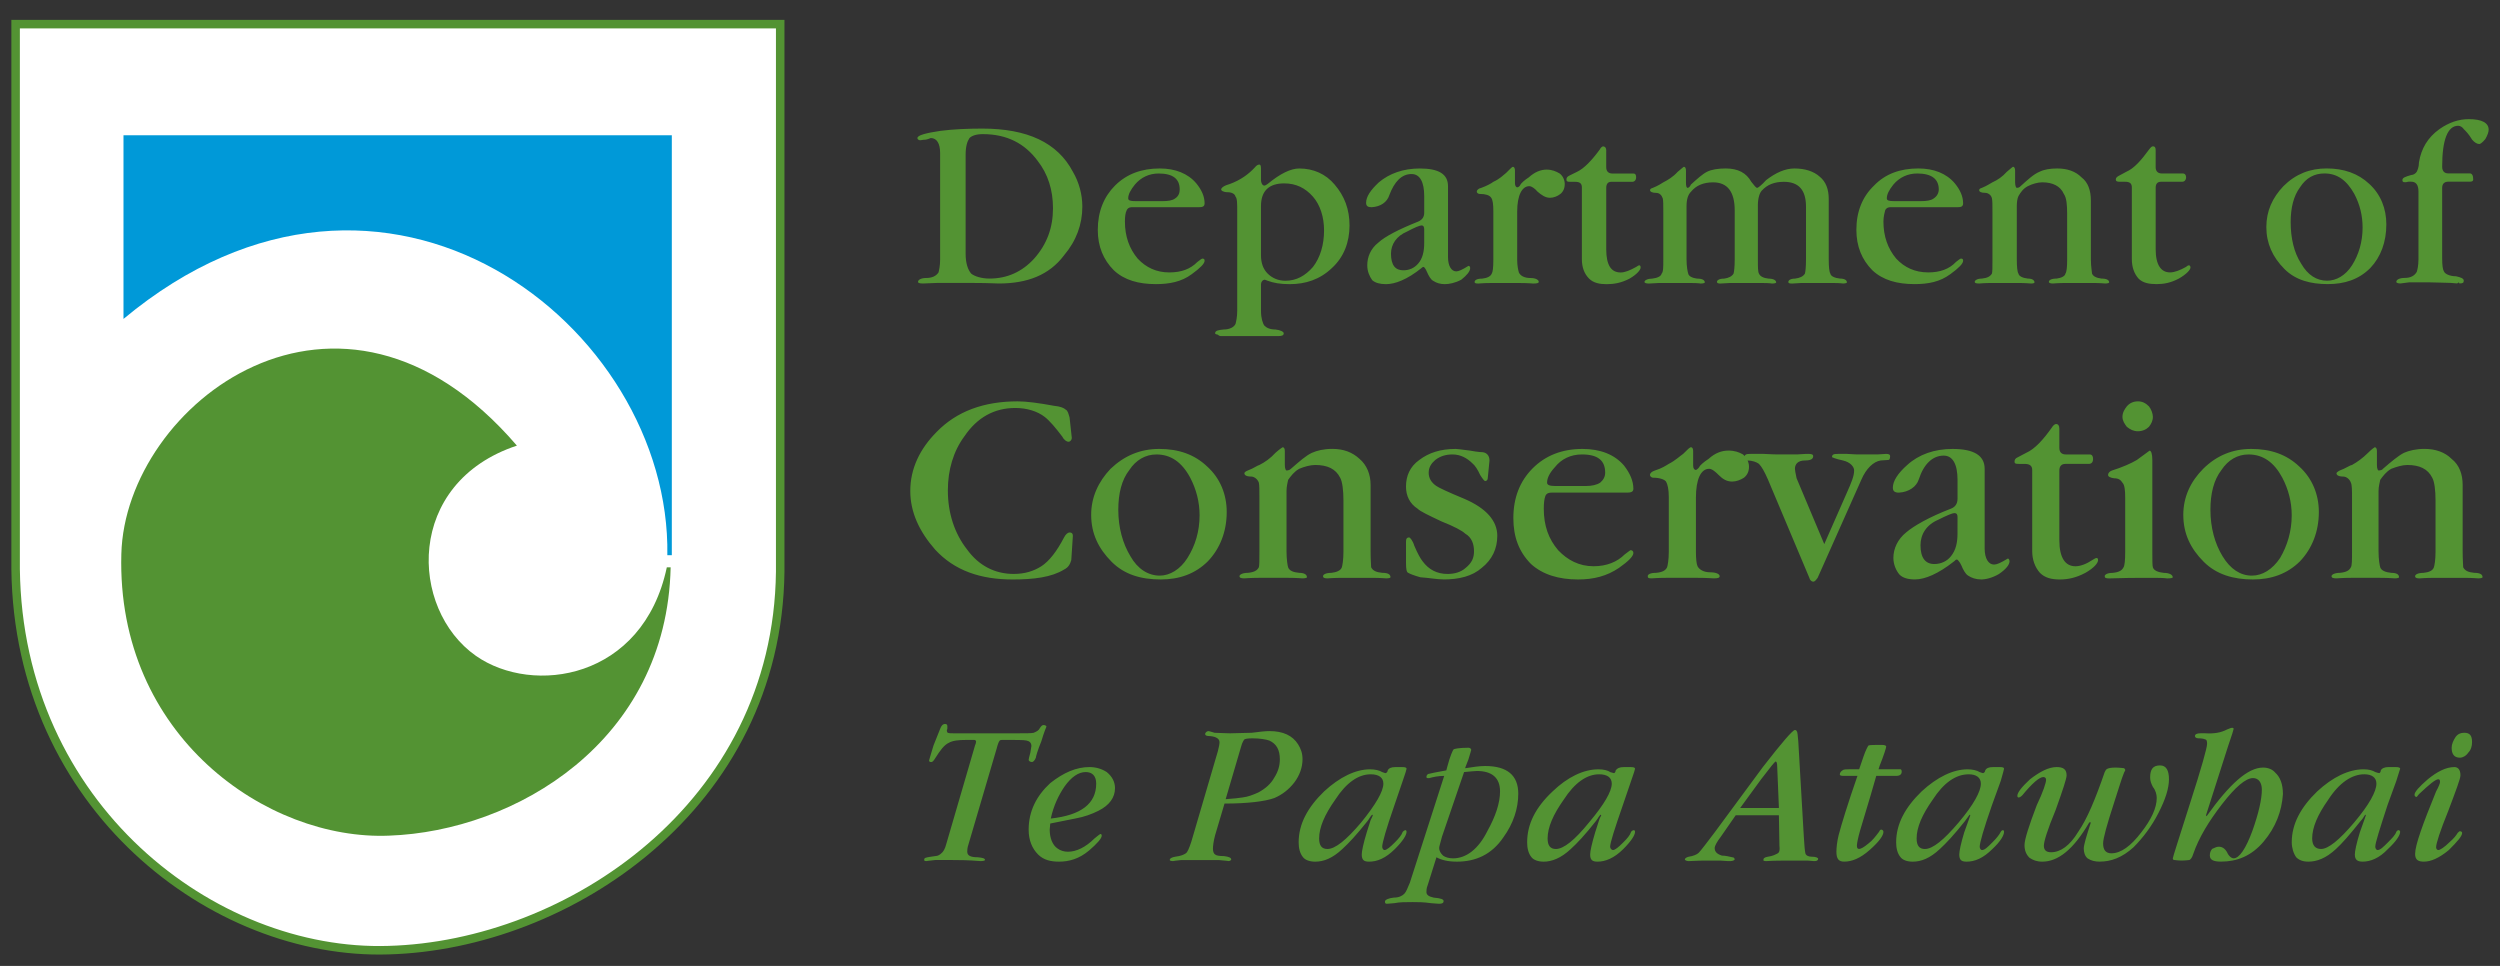
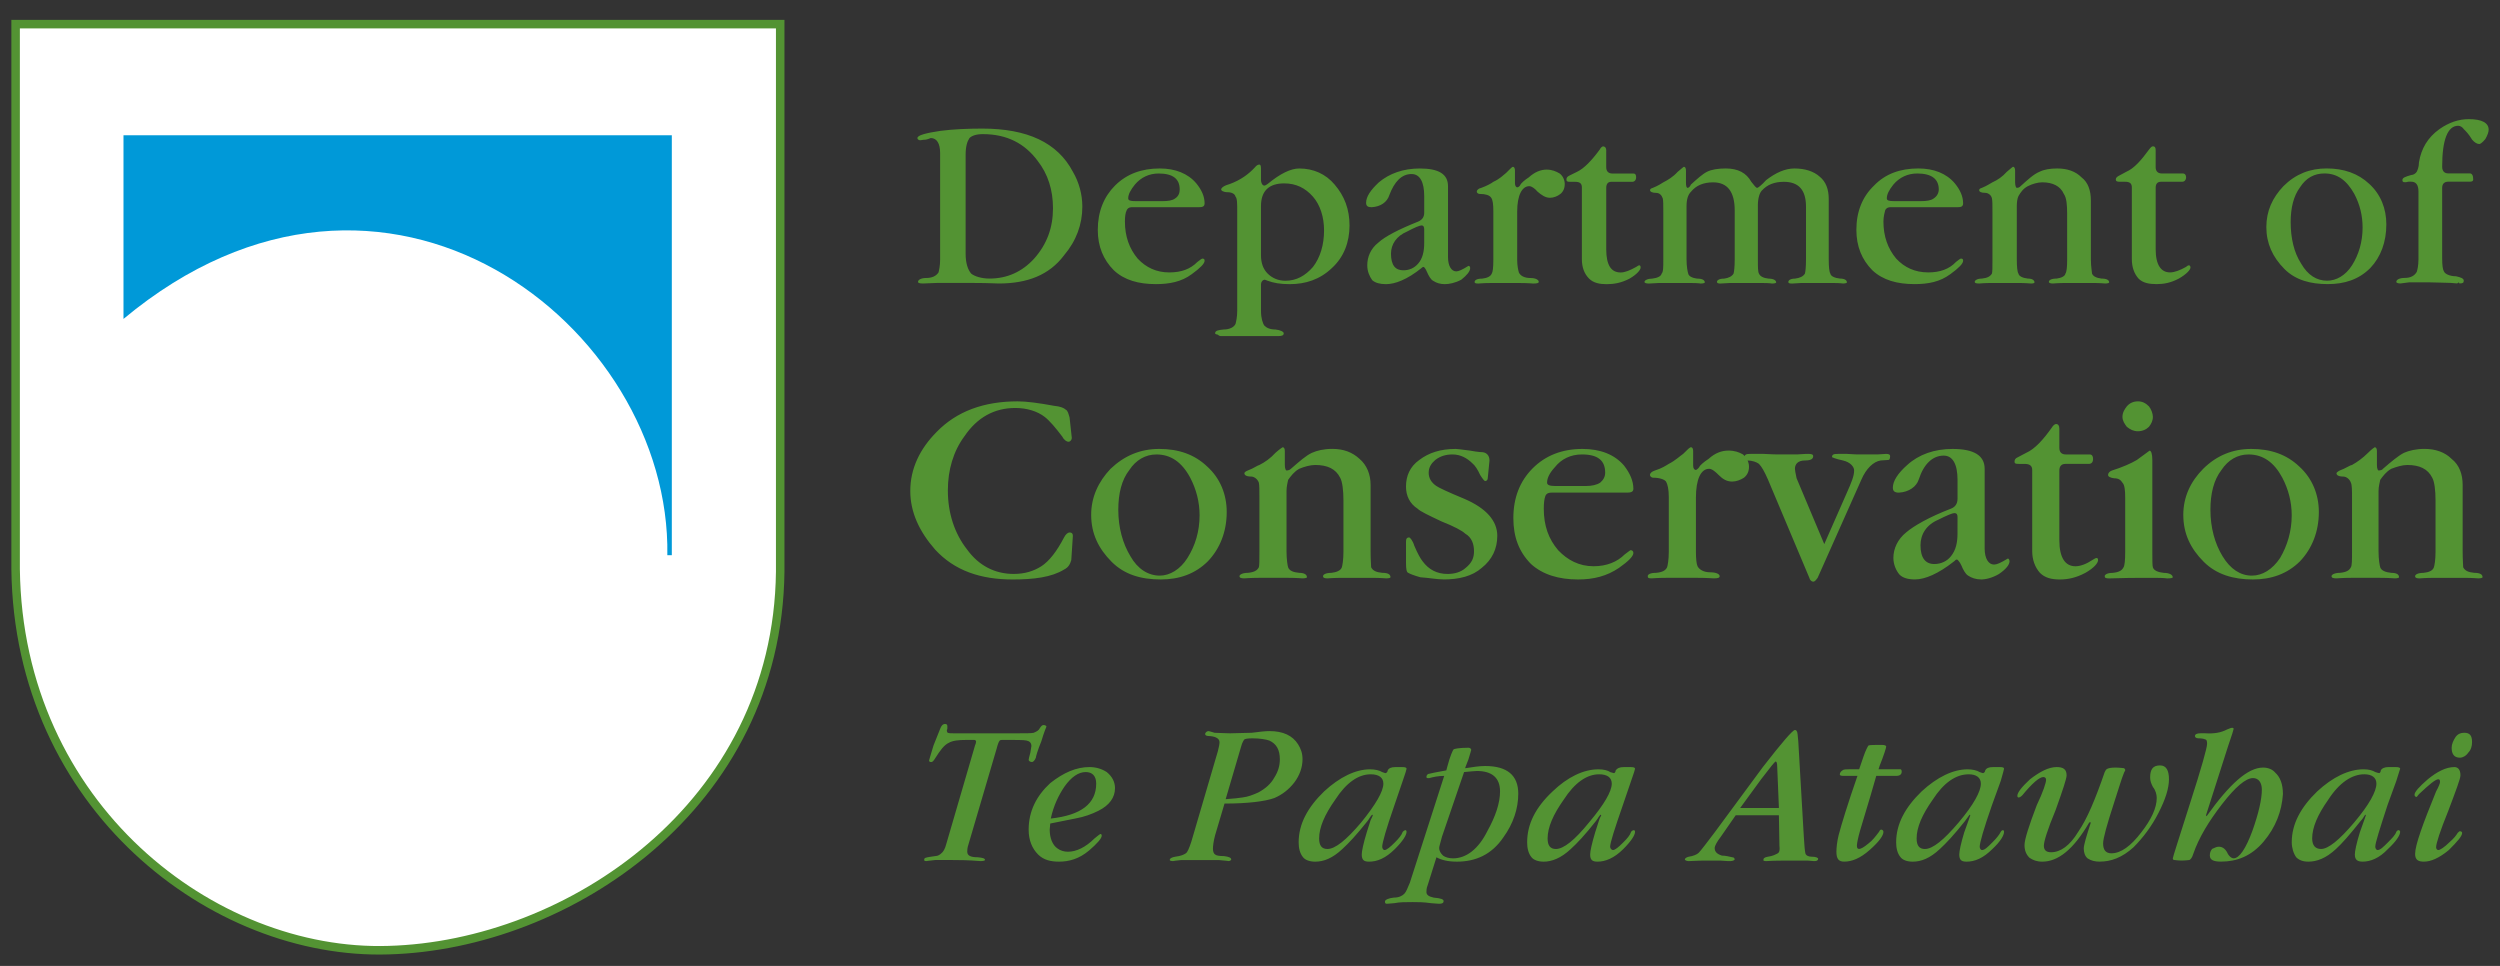
<svg xmlns="http://www.w3.org/2000/svg" height="85" width="220">
  <rect width="100%" height="100%" fill="#333333" stroke="none" />
  <path style="fill:#ffffff;stroke:#539333;stroke-width:0.749;stroke-linecap:square;stroke-linejoin:miter;stroke-miterlimit:11.474" d="M 1.374,50.075 C 1.617,70.956 18.759,84.099 34.188,83.613 49.964,83.179 68.415,70.956 68.658,50.318 V 2.122 H 1.374 Z" />
-   <path style="fill:#539333" d="M 45.487,39.215 C 29.855,21.007 11.015,35.61 10.678,48.756 10.239,64.775 23.525,73.978 34.236,73.537 45.339,73.145 58.68,65.263 59.017,49.926 H 58.68 C 56.582,59.811 46.893,61.217 41.882,57.716 35.994,53.578 35.649,42.476 45.487,39.215" />
  <path style="fill:#0099d8" d="M 10.867,28.065 V 11.905 H 59.12 V 48.857 H 58.726 C 59.065,28.7 33.898,8.883 10.867,28.065" />
  <path style="fill:#539333" d="m 93.638,22.466 c -1.312,1.75 -3.258,2.482 -5.74,2.482 -0.298,0 -0.927,-0.047 -2.145,-0.047 h -1.946 -1.413 l -1.17,0.047 c -0.29,0 -0.439,-0.047 -0.439,-0.141 0,-0.196 0.298,-0.345 0.729,-0.345 0.54,0 0.88,-0.191 1.076,-0.488 0.047,-0.189 0.141,-0.58 0.141,-1.116 v -9.399 c 0,-0.823 -0.29,-1.312 -0.826,-1.312 0,0 -0.196,0.094 -0.439,0.144 -0.243,0 -0.384,0.052 -0.486,0.052 -0.097,0 -0.245,-0.052 -0.245,-0.196 0,-0.243 0.731,-0.439 2.05,-0.635 1.116,-0.141 2.38,-0.196 3.652,-0.196 3.942,0 6.62,1.217 7.978,3.801 0.54,0.925 0.831,1.993 0.831,3.069 0,1.555 -0.533,3.015 -1.609,4.279 M 91.305,14.143 C 90.181,12.636 88.627,11.803 86.485,11.803 c -0.59,0 -0.974,0.149 -1.17,0.345 -0.196,0.29 -0.34,0.731 -0.34,1.46 v 8.717 c 0,0.823 0.191,1.406 0.488,1.75 0.29,0.243 0.92,0.439 1.602,0.439 1.562,0 2.874,-0.588 3.942,-1.758 1.123,-1.264 1.656,-2.725 1.656,-4.428 0,-1.602 -0.439,-3.015 -1.359,-4.185 m 14.167,4.091 h -5.891 c -0.243,0 -0.392,0.141 -0.439,0.29 -0.102,0.196 -0.149,0.533 -0.149,0.974 0,1.312 0.392,2.385 1.123,3.258 0.729,0.786 1.656,1.217 2.772,1.217 1.076,0 1.852,-0.29 2.482,-0.92 0.243,-0.196 0.392,-0.297 0.439,-0.297 0.149,0 0.196,0.054 0.196,0.196 0,0.246 -0.392,0.637 -1.123,1.17 -0.917,0.684 -1.993,0.88 -3.164,0.88 -1.507,0 -2.772,-0.345 -3.699,-1.217 -0.925,-0.927 -1.413,-2.098 -1.413,-3.558 0,-1.609 0.54,-2.921 1.515,-3.895 1.021,-1.019 2.333,-1.507 3.942,-1.507 1.359,0 2.482,0.441 3.213,1.312 0.486,0.59 0.729,1.17 0.729,1.753 0,0.297 -0.196,0.345 -0.533,0.345 m -3.511,-2.968 c -0.823,0 -1.555,0.337 -2.088,0.972 -0.394,0.488 -0.59,0.873 -0.59,1.217 0,0.188 0.196,0.243 0.637,0.243 h 2.385 c 0.488,0 0.873,-0.054 1.116,-0.243 0.298,-0.196 0.394,-0.486 0.394,-0.783 0,-0.92 -0.583,-1.406 -1.855,-1.406 m 5.457,14.306 c -0.102,0 -0.149,-0.047 -0.29,-0.141 -0.102,0 -0.196,-0.047 -0.196,-0.102 0,-0.243 0.29,-0.29 0.776,-0.337 0.488,0 0.88,-0.196 1.021,-0.488 0.047,-0.196 0.149,-0.58 0.149,-1.168 v -8.616 c 0,-0.831 0,-1.264 -0.149,-1.413 -0.047,-0.243 -0.337,-0.392 -0.682,-0.392 -0.387,0 -0.583,-0.141 -0.583,-0.243 0,-0.141 0.243,-0.34 0.779,-0.488 0.925,-0.337 1.656,-0.87 2.192,-1.46 0.146,-0.189 0.29,-0.243 0.392,-0.243 0.094,0 0.141,0.102 0.141,0.345 v 0.974 c 0,0.337 0.149,0.533 0.298,0.533 0.094,0 0.188,-0.094 0.293,-0.149 1.113,-0.917 2.04,-1.359 2.772,-1.359 1.262,0 2.338,0.488 3.117,1.413 0.878,1.021 1.312,2.192 1.312,3.598 0,1.46 -0.486,2.779 -1.555,3.754 -1.069,1.021 -2.34,1.413 -3.699,1.413 -0.833,0 -1.413,-0.102 -1.946,-0.297 -0.104,-0.047 -0.245,-0.094 -0.245,-0.094 -0.196,0 -0.345,0.196 -0.345,0.392 v 2.38 c 0,0.588 0.149,1.074 0.298,1.269 0.188,0.191 0.486,0.34 0.974,0.34 0.431,0.047 0.729,0.196 0.729,0.337 0,0.196 -0.196,0.243 -0.486,0.243 h -0.833 -1.75 -1.899 -0.536 z m 5.598,-13.436 c -1.317,0 -2.048,0.637 -2.048,1.996 v 4.334 c 0,0.682 0.196,1.217 0.59,1.609 0.384,0.387 0.925,0.63 1.552,0.63 0.974,0 1.753,-0.434 2.435,-1.217 0.637,-0.826 0.974,-1.949 0.974,-3.213 0,-1.168 -0.337,-2.236 -0.974,-2.968 -0.682,-0.776 -1.507,-1.17 -2.529,-1.17 m 14.12,8.866 v 0 c -0.392,0 -0.731,-0.102 -1.021,-0.297 -0.196,-0.094 -0.392,-0.434 -0.54,-0.779 -0.094,-0.243 -0.243,-0.439 -0.293,-0.439 -0.094,0 -0.139,0.054 -0.193,0.102 -1.267,1.021 -2.336,1.413 -3.112,1.413 -0.54,0 -0.927,-0.102 -1.217,-0.345 -0.243,-0.34 -0.439,-0.779 -0.439,-1.312 0,-0.731 0.29,-1.463 0.972,-1.996 0.583,-0.54 1.8,-1.17 3.506,-1.852 0.345,-0.149 0.533,-0.392 0.533,-0.779 v -1.46 c 0,-1.264 -0.387,-1.946 -1.116,-1.946 -0.88,0 -1.51,0.682 -1.949,1.845 -0.196,0.637 -0.776,1.029 -1.562,1.076 -0.337,0 -0.486,-0.102 -0.486,-0.392 0,-0.536 0.392,-1.116 1.123,-1.8 0.925,-0.776 2.142,-1.217 3.602,-1.217 1.659,0 2.482,0.488 2.482,1.555 v 6.236 c 0,0.779 0.29,1.264 0.731,1.264 0.196,0 0.533,-0.149 1.069,-0.486 0.102,0 0.149,0.094 0.149,0.196 0,0.29 -0.29,0.627 -0.779,1.021 -0.536,0.29 -1.076,0.392 -1.46,0.392 m -1.805,-4.822 c 0,-0.196 -0.05,-0.345 -0.243,-0.345 -0.144,0 -0.63,0.196 -1.267,0.54 -0.925,0.387 -1.413,1.116 -1.413,1.949 0,1.021 0.394,1.46 1.076,1.46 0.536,0 0.974,-0.196 1.314,-0.588 0.389,-0.441 0.533,-1.069 0.533,-1.8 z m 11.055,-2.779 c -0.394,0 -0.731,-0.243 -1.076,-0.533 -0.243,-0.29 -0.533,-0.488 -0.731,-0.488 -0.627,0 -1.066,0.779 -1.066,2.239 v 4.24 c 0,0.536 0.094,0.927 0.149,1.116 0.141,0.297 0.486,0.488 1.021,0.488 0.439,0 0.729,0.149 0.729,0.345 0,0.094 -0.149,0.141 -0.486,0.141 -0.05,0 -0.441,-0.047 -1.264,-0.047 h -1.319 -1.116 c -0.682,0 -1.076,0.047 -1.123,0.047 -0.29,0 -0.337,-0.047 -0.337,-0.141 0,-0.149 0.188,-0.293 0.677,-0.293 0.439,-0.052 0.729,-0.196 0.831,-0.439 0.094,-0.149 0.141,-0.533 0.141,-1.217 v -4.287 c 0,-0.58 -0.047,-0.974 -0.188,-1.17 -0.149,-0.243 -0.54,-0.337 -0.974,-0.337 -0.243,0 -0.298,-0.149 -0.298,-0.196 0,-0.141 0.149,-0.29 0.392,-0.337 0.536,-0.198 0.88,-0.394 1.069,-0.536 0.543,-0.243 0.88,-0.588 1.123,-0.783 0.337,-0.34 0.533,-0.536 0.58,-0.536 0.151,0 0.198,0.149 0.198,0.345 v 1.116 c 0,0.196 0.102,0.345 0.196,0.345 0.094,0 0.243,-0.102 0.29,-0.243 0.047,-0.102 0.345,-0.392 0.729,-0.635 0.536,-0.486 1.076,-0.684 1.562,-0.684 0.488,0 0.826,0.149 1.165,0.347 0.243,0.188 0.439,0.533 0.439,0.917 0,0.394 -0.141,0.684 -0.384,0.88 -0.245,0.196 -0.59,0.337 -0.927,0.337 m 5.011,7.602 v 0 c -0.63,0 -1.165,-0.102 -1.557,-0.488 -0.439,-0.439 -0.635,-1.026 -0.635,-1.703 v -6.33 c 0,-0.345 -0.188,-0.486 -0.58,-0.486 h -0.441 c -0.29,0 -0.337,-0.054 -0.337,-0.196 0,-0.149 0.047,-0.243 0.243,-0.345 l 0.684,-0.337 c 0.627,-0.293 1.312,-1.021 1.993,-1.949 0.094,-0.196 0.243,-0.29 0.29,-0.29 0.198,0 0.29,0.141 0.29,0.337 v 1.507 c 0,0.345 0.198,0.543 0.536,0.543 h 1.272 0.29 0.29 c 0.196,0 0.243,0.141 0.243,0.337 0,0.243 -0.149,0.392 -0.337,0.392 h -1.852 c -0.29,0 -0.441,0.188 -0.441,0.536 v 5.402 c 0,1.413 0.441,2.04 1.267,2.04 0.392,0 0.831,-0.189 1.364,-0.486 0.151,-0.094 0.196,-0.141 0.293,-0.141 0.047,0 0.102,0.047 0.102,0.196 0,0.188 -0.298,0.58 -0.974,0.972 -0.729,0.387 -1.413,0.488 -2.001,0.488 m 20.792,-0.054 c 0.047,0 -0.29,-0.047 -0.779,-0.047 h -1.46 -1.46 l -0.783,0.047 c -0.293,0 -0.337,-0.047 -0.337,-0.141 0,-0.149 0.196,-0.293 0.58,-0.293 0.439,-0.052 0.731,-0.196 0.878,-0.439 0.047,-0.149 0.097,-0.588 0.097,-1.264 v -4.624 c 0,-1.46 -0.63,-2.192 -1.949,-2.192 -0.823,0 -1.46,0.243 -1.946,0.779 -0.188,0.196 -0.34,0.682 -0.34,1.264 v 4.773 c 0,0.677 0,1.116 0.097,1.264 0.102,0.243 0.392,0.387 0.831,0.439 0.439,0 0.684,0.144 0.684,0.34 0,0.047 -0.149,0.094 -0.392,0.094 0.045,0 -0.198,-0.047 -0.779,-0.047 h -1.46 -1.46 l -0.833,0.047 c -0.188,0 -0.29,-0.047 -0.29,-0.141 0,-0.149 0.196,-0.293 0.635,-0.293 0.387,-0.052 0.682,-0.196 0.826,-0.439 0.047,-0.149 0.102,-0.588 0.102,-1.264 v -4.287 c 0,-1.656 -0.637,-2.482 -1.902,-2.482 -0.878,0 -1.507,0.29 -1.946,0.826 -0.243,0.243 -0.392,0.635 -0.392,1.264 v 4.678 c 0,0.677 0.102,1.116 0.149,1.264 0.047,0.243 0.384,0.387 0.776,0.439 0.488,0 0.684,0.144 0.684,0.34 0,0.047 -0.149,0.094 -0.392,0.094 0.047,0 -0.196,-0.047 -0.826,-0.047 h -1.413 -1.413 l -0.873,0.047 c -0.243,0 -0.392,-0.047 -0.392,-0.141 0,-0.149 0.29,-0.293 0.682,-0.293 0.441,-0.052 0.778,-0.196 0.826,-0.439 0.149,-0.149 0.149,-0.533 0.149,-1.217 v -4.24 c 0,-0.58 0,-0.974 -0.047,-1.163 -0.102,-0.297 -0.298,-0.486 -0.588,-0.486 -0.34,0 -0.533,-0.102 -0.533,-0.243 0,-0.054 0.045,-0.149 0.243,-0.196 0.486,-0.198 0.776,-0.394 0.925,-0.488 0.387,-0.196 0.873,-0.486 1.264,-0.925 0.34,-0.293 0.533,-0.441 0.533,-0.441 0.151,0 0.198,0.149 0.198,0.345 V 16.043 c 0,0.337 0.047,0.488 0.149,0.488 0.047,0 0.188,-0.05 0.29,-0.293 0.533,-0.486 1.021,-0.925 1.413,-1.121 0.384,-0.198 0.974,-0.293 1.649,-0.293 1.076,0 1.807,0.387 2.246,1.17 0.29,0.337 0.387,0.536 0.533,0.536 0.047,0 0.34,-0.198 0.779,-0.684 0.826,-0.635 1.656,-1.021 2.482,-1.021 0.925,0 1.703,0.243 2.239,0.731 0.54,0.439 0.783,1.116 0.783,1.946 v 5.308 c 0,0.677 0.047,1.116 0.141,1.264 0.047,0.243 0.392,0.387 0.833,0.439 0.431,0 0.627,0.144 0.627,0.34 0,0.047 -0.141,0.094 -0.337,0.094 m 10.076,-6.714 h -5.891 c -0.29,0 -0.439,0.141 -0.486,0.29 -0.047,0.196 -0.149,0.533 -0.149,0.974 0,1.312 0.392,2.385 1.121,3.258 0.731,0.786 1.656,1.217 2.826,1.217 1.021,0 1.847,-0.29 2.435,-0.92 0.245,-0.196 0.387,-0.297 0.434,-0.297 0.149,0 0.196,0.054 0.196,0.196 0,0.246 -0.384,0.637 -1.116,1.17 -0.927,0.684 -1.949,0.88 -3.164,0.88 -1.515,0 -2.779,-0.345 -3.707,-1.217 -0.92,-0.927 -1.406,-2.098 -1.406,-3.558 0,-1.609 0.533,-2.921 1.555,-3.895 0.974,-1.019 2.286,-1.507 3.895,-1.507 1.366,0 2.482,0.441 3.213,1.312 0.486,0.59 0.729,1.17 0.729,1.753 0,0.297 -0.196,0.345 -0.486,0.345 m -3.55,-2.968 c -0.833,0 -1.562,0.337 -2.098,0.972 -0.392,0.488 -0.58,0.873 -0.58,1.217 0,0.188 0.188,0.243 0.63,0.243 h 2.385 c 0.488,0 0.88,-0.054 1.123,-0.243 0.29,-0.196 0.434,-0.486 0.434,-0.783 0,-0.92 -0.63,-1.406 -1.894,-1.406 m 16.552,9.682 c -0.054,0 -0.439,-0.047 -1.123,-0.047 h -1.168 -1.118 c -0.729,0 -1.17,0.047 -1.215,0.047 -0.198,0 -0.347,-0.047 -0.347,-0.141 0,-0.149 0.198,-0.293 0.684,-0.293 0.392,-0.052 0.731,-0.196 0.776,-0.439 0.102,-0.149 0.151,-0.533 0.151,-1.217 V 18.815 c 0,-0.776 -0.05,-1.413 -0.293,-1.75 -0.295,-0.684 -0.972,-1.021 -1.899,-1.021 -0.392,0 -0.878,0.141 -1.264,0.337 -0.392,0.198 -0.637,0.536 -0.831,0.88 -0.097,0.196 -0.144,0.536 -0.144,0.873 v 4.678 c 0,0.677 0.047,1.116 0.144,1.264 0.047,0.243 0.392,0.387 0.831,0.439 0.387,0 0.583,0.144 0.583,0.34 0,0.047 -0.097,0.094 -0.293,0.094 -0.102,0 -0.486,-0.047 -1.121,-0.047 h -1.22 -1.113 c -0.684,0 -1.076,0.047 -1.123,0.047 -0.293,0 -0.392,-0.047 -0.392,-0.141 0,-0.149 0.243,-0.293 0.635,-0.293 0.488,-0.052 0.731,-0.196 0.88,-0.439 0.047,-0.149 0.047,-0.533 0.047,-1.217 V 18.619 c 0,-0.58 0,-0.974 -0.047,-1.163 -0.054,-0.297 -0.347,-0.486 -0.59,-0.486 -0.384,0 -0.533,-0.102 -0.533,-0.243 0,-0.054 0.047,-0.149 0.243,-0.196 0.488,-0.198 0.731,-0.394 0.927,-0.488 0.439,-0.196 0.873,-0.486 1.264,-0.925 0.337,-0.293 0.533,-0.441 0.533,-0.441 0.149,0 0.196,0.149 0.196,0.345 v 1.021 c 0,0.337 0.094,0.488 0.149,0.488 0.144,0 0.245,-0.05 0.337,-0.151 0.637,-0.58 1.17,-1.066 1.659,-1.262 0.384,-0.198 0.925,-0.293 1.555,-0.293 0.88,0 1.609,0.243 2.142,0.779 0.583,0.439 0.826,1.17 0.826,2.04 v 5.167 c 0,0.677 0.102,1.116 0.102,1.264 0.097,0.243 0.387,0.387 0.826,0.439 0.486,0 0.684,0.144 0.684,0.34 0,0.047 -0.151,0.094 -0.34,0.094 m 4.525,0.054 v 0 c -0.684,0 -1.22,-0.102 -1.604,-0.488 -0.392,-0.439 -0.588,-1.026 -0.588,-1.703 v -6.33 c 0,-0.345 -0.196,-0.486 -0.58,-0.486 h -0.488 c -0.243,0 -0.345,-0.054 -0.345,-0.196 0,-0.149 0.102,-0.243 0.298,-0.345 l 0.627,-0.337 c 0.684,-0.293 1.321,-1.021 1.996,-1.949 0.149,-0.196 0.243,-0.29 0.345,-0.29 0.196,0 0.243,0.141 0.243,0.337 v 1.507 c 0,0.345 0.198,0.543 0.536,0.543 h 1.264 0.345 0.243 c 0.188,0 0.29,0.141 0.29,0.337 0,0.243 -0.149,0.392 -0.342,0.392 h -1.847 c -0.345,0 -0.488,0.188 -0.488,0.536 v 5.402 c 0,1.413 0.488,2.04 1.267,2.04 0.392,0 0.878,-0.189 1.411,-0.486 0.094,-0.094 0.196,-0.141 0.245,-0.141 0.047,0 0.141,0.047 0.141,0.196 0,0.188 -0.337,0.58 -1.021,0.972 -0.729,0.387 -1.359,0.488 -1.946,0.488 m 15.045,0 c -1.51,0 -2.826,-0.345 -3.801,-1.319 -1.069,-1.069 -1.602,-2.286 -1.602,-3.699 0,-1.413 0.533,-2.583 1.507,-3.605 1.069,-1.066 2.338,-1.555 3.798,-1.555 1.51,0 2.772,0.441 3.749,1.359 1.019,0.927 1.505,2.192 1.505,3.558 0,1.555 -0.486,2.874 -1.413,3.848 -1.019,1.021 -2.283,1.413 -3.744,1.413 m 2.338,-7.939 c -0.682,-1.217 -1.512,-1.798 -2.628,-1.798 -0.88,0 -1.612,0.384 -2.145,1.215 -0.583,0.779 -0.826,1.847 -0.826,3.064 0,1.413 0.29,2.678 0.92,3.652 0.588,1.019 1.366,1.507 2.293,1.507 0.776,0 1.602,-0.434 2.189,-1.359 0.583,-0.927 0.927,-2.05 0.927,-3.315 0,-1.069 -0.243,-2.04 -0.731,-2.968 m 4.086,7.79 v 0 0.094 c -0.243,0 -0.387,-0.047 -0.387,-0.141 0,-0.196 0.29,-0.345 0.731,-0.345 0.533,0 0.873,-0.191 1.069,-0.536 0.047,-0.141 0.149,-0.533 0.149,-1.116 v -5.943 c 0,-0.63 -0.245,-0.873 -0.637,-0.873 h -0.243 c -0.141,0.047 -0.29,0.047 -0.29,0.047 -0.198,0 -0.243,-0.047 -0.243,-0.196 0,-0.196 0.243,-0.29 0.776,-0.439 0.196,0 0.392,-0.141 0.488,-0.29 0.047,-0.097 0.193,-0.394 0.193,-0.826 0.198,-1.217 0.779,-2.192 1.8,-2.921 0.833,-0.59 1.706,-0.88 2.583,-0.88 1.17,0 1.75,0.337 1.75,0.927 0,0.196 -0.094,0.486 -0.29,0.823 -0.243,0.293 -0.439,0.441 -0.533,0.441 -0.198,0 -0.441,-0.149 -0.637,-0.392 -0.29,-0.488 -0.58,-0.779 -0.731,-0.92 -0.092,-0.149 -0.29,-0.297 -0.486,-0.297 -0.927,0 -1.413,1.217 -1.413,3.602 0,0.392 0.196,0.59 0.54,0.59 h 0.974 0.63 0.29 c 0.196,0 0.298,0.188 0.298,0.533 0,0.141 -0.102,0.196 -0.298,0.196 h -1.894 c -0.345,0 -0.54,0.188 -0.54,0.536 v 6.226 c 0,0.59 0.054,0.974 0.149,1.123 0.094,0.243 0.536,0.439 1.069,0.439 0.439,0.097 0.682,0.196 0.682,0.387 0,0.196 -0.092,0.243 -0.384,0.243 l -0.052,-0.094 -0.144,0.094 -0.588,-0.047 c -0.536,0 -1.116,-0.047 -1.798,-0.047 h -1.855 l -0.729,0.094 z" />
  <path style="fill:#539333" d="m 94.273,49.29 c -0.102,0.345 -0.243,0.635 -0.635,0.831 -1.116,0.684 -2.678,0.873 -4.525,0.873 -2.826,0 -5.112,-0.776 -6.816,-2.623 -1.413,-1.609 -2.192,-3.312 -2.192,-5.167 0,-1.946 0.826,-3.697 2.333,-5.207 1.753,-1.798 4.138,-2.678 7.108,-2.678 0.783,0 1.899,0.149 3.218,0.394 0.533,0.047 0.873,0.189 1.021,0.337 0.196,0.094 0.243,0.392 0.337,0.682 l 0.196,1.8 c 0,0.196 -0.149,0.345 -0.29,0.345 -0.149,0 -0.392,-0.149 -0.536,-0.439 -0.588,-0.779 -1.121,-1.413 -1.562,-1.753 -0.627,-0.486 -1.555,-0.783 -2.576,-0.783 -1.852,0 -3.359,0.831 -4.483,2.489 -0.974,1.312 -1.46,2.968 -1.46,4.765 0,1.996 0.588,3.801 1.703,5.214 1.021,1.406 2.435,2.137 4.091,2.137 0.974,0 1.753,-0.243 2.435,-0.677 0.684,-0.439 1.366,-1.319 1.996,-2.536 0.149,-0.29 0.345,-0.439 0.486,-0.439 0.196,0 0.29,0.102 0.29,0.297 z m 7.884,1.703 c -1.75,0 -3.211,-0.431 -4.334,-1.555 -1.163,-1.17 -1.8,-2.482 -1.8,-4.138 0,-1.555 0.637,-2.921 1.706,-4.044 1.217,-1.163 2.631,-1.75 4.287,-1.75 1.703,0 3.109,0.486 4.232,1.562 1.123,1.019 1.703,2.432 1.703,3.989 0,1.703 -0.58,3.211 -1.656,4.334 -1.116,1.116 -2.529,1.602 -4.138,1.602 m 2.583,-8.953 c -0.731,-1.366 -1.706,-2.048 -2.968,-2.048 -0.974,0 -1.807,0.486 -2.388,1.366 -0.684,0.873 -0.974,2.09 -0.974,3.503 0,1.562 0.387,2.968 1.069,4.091 0.635,1.121 1.562,1.703 2.583,1.703 0.873,0 1.798,-0.536 2.435,-1.555 0.682,-1.076 1.066,-2.34 1.066,-3.754 0,-1.17 -0.29,-2.286 -0.823,-3.307 m 17.283,8.859 c -0.102,0 -0.536,-0.047 -1.264,-0.047 h -1.366 -1.264 c -0.833,0 -1.264,0.047 -1.319,0.047 -0.243,0 -0.384,-0.047 -0.384,-0.196 0,-0.141 0.243,-0.29 0.729,-0.29 0.439,-0.047 0.826,-0.196 0.927,-0.488 0.047,-0.149 0.141,-0.635 0.141,-1.366 v -4.522 c 0,-0.88 -0.094,-1.656 -0.29,-1.996 -0.392,-0.783 -1.123,-1.121 -2.192,-1.121 -0.439,0 -0.972,0.149 -1.413,0.337 -0.439,0.243 -0.729,0.635 -0.974,0.974 -0.047,0.243 -0.141,0.588 -0.141,0.972 v 5.308 c 0,0.731 0.094,1.264 0.141,1.413 0.102,0.293 0.439,0.441 0.974,0.488 0.441,0 0.684,0.149 0.684,0.392 0,0.047 -0.151,0.094 -0.394,0.094 -0.047,0 -0.486,-0.047 -1.264,-0.047 h -1.312 -1.264 c -0.729,0 -1.217,0.047 -1.272,0.047 -0.29,0 -0.431,-0.047 -0.431,-0.196 0,-0.141 0.29,-0.29 0.729,-0.29 0.536,-0.047 0.826,-0.196 0.974,-0.488 0.05,-0.149 0.05,-0.635 0.05,-1.366 v -4.765 c 0,-0.637 0,-1.123 -0.05,-1.319 -0.102,-0.29 -0.392,-0.536 -0.682,-0.536 -0.439,0 -0.59,-0.141 -0.59,-0.29 0,-0.047 0.054,-0.149 0.298,-0.243 0.536,-0.196 0.826,-0.439 1.024,-0.486 0.486,-0.245 0.972,-0.583 1.413,-1.069 0.384,-0.345 0.627,-0.488 0.627,-0.488 0.149,0 0.196,0.144 0.196,0.34 v 1.217 c 0,0.337 0.094,0.486 0.149,0.486 0.141,0 0.29,-0.047 0.387,-0.149 0.729,-0.63 1.317,-1.163 1.852,-1.406 0.439,-0.196 1.021,-0.345 1.798,-0.345 0.974,0 1.753,0.29 2.388,0.878 0.635,0.536 0.974,1.359 0.974,2.286 v 5.841 c 0,0.731 0.047,1.264 0.047,1.413 0.149,0.293 0.439,0.441 0.972,0.488 0.536,0 0.731,0.149 0.731,0.392 0,0.047 -0.141,0.094 -0.337,0.094 m 5.008,0.094 c -0.58,0 -1.309,-0.141 -2.04,-0.188 -0.533,-0.149 -0.925,-0.297 -1.069,-0.392 -0.149,-0.047 -0.196,-0.34 -0.196,-0.88 V 47.688 c 0,-0.245 0.047,-0.394 0.29,-0.394 0.05,0 0.293,0.245 0.441,0.731 0.29,0.682 0.533,1.123 0.729,1.366 0.536,0.729 1.264,1.116 2.189,1.116 0.583,0 1.17,-0.141 1.604,-0.536 0.54,-0.439 0.731,-0.87 0.731,-1.46 0,-0.627 -0.191,-1.217 -0.779,-1.555 -0.243,-0.243 -0.974,-0.635 -2.09,-1.076 -1.121,-0.533 -1.852,-0.87 -2.095,-1.116 -0.682,-0.439 -1.021,-1.121 -1.021,-1.946 0,-0.927 0.34,-1.75 1.17,-2.341 0.826,-0.627 1.845,-0.972 3.211,-0.972 0.047,0 0.536,0.047 1.264,0.149 0.731,0.141 1.123,0.141 1.123,0.141 0.337,0.054 0.58,0.297 0.58,0.729 l -0.149,1.515 c 0,0.191 -0.094,0.293 -0.243,0.293 -0.047,0 -0.188,-0.149 -0.431,-0.536 -0.196,-0.439 -0.439,-0.831 -0.684,-1.026 -0.439,-0.434 -1.021,-0.779 -1.75,-0.779 -0.588,0 -1.076,0.149 -1.515,0.486 -0.337,0.293 -0.58,0.637 -0.58,1.123 0,0.486 0.243,0.873 0.682,1.17 0.196,0.141 1.021,0.533 2.435,1.116 1.946,0.831 2.921,1.946 2.921,3.265 0,1.116 -0.441,2.09 -1.366,2.819 -0.826,0.731 -1.996,1.021 -3.362,1.021 m 16.121,-7.641 h -6.625 c -0.34,0 -0.488,0.149 -0.536,0.293 -0.094,0.243 -0.141,0.635 -0.141,1.121 0,1.51 0.431,2.678 1.264,3.652 0.826,0.873 1.847,1.413 3.117,1.413 1.163,0 2.09,-0.392 2.725,-1.029 0.34,-0.243 0.486,-0.384 0.536,-0.384 0.149,0 0.243,0.094 0.243,0.243 0,0.293 -0.439,0.731 -1.264,1.312 -1.076,0.731 -2.239,1.021 -3.605,1.021 -1.703,0 -3.117,-0.431 -4.138,-1.359 -1.069,-1.076 -1.555,-2.388 -1.555,-4.044 0,-1.798 0.58,-3.258 1.703,-4.381 1.116,-1.116 2.576,-1.703 4.381,-1.703 1.557,0 2.821,0.486 3.652,1.46 0.533,0.682 0.826,1.366 0.826,2.048 0,0.29 -0.243,0.337 -0.583,0.337 m -3.947,-3.36 c -0.974,0 -1.8,0.392 -2.38,1.123 -0.488,0.533 -0.684,0.972 -0.684,1.359 0,0.196 0.196,0.297 0.731,0.297 h 2.678 c 0.533,0 0.974,-0.102 1.264,-0.297 0.29,-0.243 0.439,-0.536 0.439,-0.873 0,-1.076 -0.637,-1.609 -2.048,-1.609 m 13.245,2.388 c -0.486,0 -0.831,-0.196 -1.215,-0.583 -0.293,-0.297 -0.59,-0.541 -0.833,-0.541 -0.731,0 -1.163,0.927 -1.163,2.536 v 4.765 c 0,0.59 0.047,1.076 0.141,1.272 0.149,0.29 0.533,0.536 1.123,0.536 0.486,0 0.823,0.141 0.823,0.337 0,0.149 -0.141,0.196 -0.533,0.196 -0.094,0 -0.536,-0.047 -1.413,-0.047 h -1.507 -1.264 c -0.729,0 -1.17,0.047 -1.264,0.047 -0.298,0 -0.345,-0.047 -0.345,-0.196 0,-0.141 0.196,-0.29 0.729,-0.29 0.536,-0.047 0.833,-0.196 0.974,-0.488 0.047,-0.149 0.149,-0.635 0.149,-1.366 v -4.812 c 0,-0.684 -0.102,-1.123 -0.243,-1.366 -0.149,-0.196 -0.588,-0.34 -1.123,-0.34 -0.196,0 -0.29,-0.149 -0.29,-0.243 0,-0.149 0.149,-0.297 0.439,-0.392 0.63,-0.196 0.974,-0.439 1.217,-0.583 0.583,-0.297 0.974,-0.682 1.264,-0.878 0.392,-0.392 0.583,-0.583 0.684,-0.583 0.141,0 0.196,0.144 0.196,0.34 v 1.264 c 0,0.243 0.094,0.392 0.243,0.392 0.047,0 0.188,-0.102 0.29,-0.243 0.047,-0.149 0.384,-0.441 0.826,-0.731 0.588,-0.533 1.17,-0.729 1.75,-0.729 0.543,0 0.927,0.141 1.272,0.337 0.29,0.243 0.533,0.635 0.533,1.076 0,0.431 -0.146,0.729 -0.439,0.972 -0.29,0.191 -0.682,0.34 -1.021,0.34 m 13.044,-1.855 v 0 c -0.627,0.102 -1.264,0.684 -1.703,1.706 l -3.84,8.621 c -0.149,0.196 -0.243,0.337 -0.394,0.337 -0.146,0 -0.29,-0.141 -0.337,-0.337 l -3.65,-8.668 c -0.3,-0.684 -0.543,-1.116 -0.786,-1.361 -0.188,-0.149 -0.583,-0.297 -1.019,-0.297 -0.097,0 -0.245,-0.141 -0.245,-0.29 0,-0.243 0.149,-0.29 0.536,-0.29 h 1.123 c 0.682,0.047 1.215,0.047 1.555,0.047 h 1.411 c 0.59,-0.047 0.927,-0.047 0.977,-0.047 0.29,0 0.436,0.047 0.436,0.196 0,0.243 -0.193,0.384 -0.729,0.384 -0.583,0 -0.878,0.297 -0.878,0.731 0,0.102 0.052,0.392 0.146,0.831 l 2.437,5.797 1.993,-4.532 c 0.392,-0.878 0.635,-1.46 0.635,-1.946 0,-0.337 -0.345,-0.731 -0.974,-0.88 -0.682,-0.141 -0.972,-0.29 -0.972,-0.29 0,-0.243 0.141,-0.29 0.533,-0.29 h 0.779 c 0.536,0.047 0.972,0.047 1.264,0.047 h 1.413 l 0.776,-0.047 c 0.198,0 0.347,0.047 0.347,0.196 0,0.196 -0.047,0.337 -0.149,0.337 z m 8.816,10.468 v 0 c -0.439,0 -0.831,-0.141 -1.121,-0.337 -0.243,-0.149 -0.439,-0.536 -0.583,-0.88 -0.149,-0.337 -0.345,-0.533 -0.392,-0.533 -0.094,0 -0.149,0.047 -0.243,0.149 -1.413,1.116 -2.583,1.602 -3.456,1.602 -0.635,0 -1.076,-0.141 -1.366,-0.431 -0.29,-0.345 -0.533,-0.88 -0.533,-1.46 0,-0.833 0.392,-1.659 1.123,-2.246 0.677,-0.58 2.04,-1.359 3.942,-2.09 0.384,-0.149 0.58,-0.439 0.58,-0.878 V 42.231 c 0,-1.408 -0.439,-2.137 -1.217,-2.137 -0.972,0 -1.75,0.729 -2.192,2.09 -0.193,0.635 -0.87,1.121 -1.75,1.168 -0.392,0 -0.533,-0.149 -0.533,-0.439 0,-0.58 0.439,-1.264 1.264,-1.993 1.019,-0.927 2.388,-1.413 3.989,-1.413 1.899,0 2.826,0.588 2.826,1.75 v 7.012 c 0,0.88 0.337,1.413 0.826,1.413 0.243,0 0.588,-0.149 1.217,-0.533 0.052,0 0.146,0.094 0.146,0.243 0,0.29 -0.29,0.682 -0.925,1.116 -0.583,0.345 -1.17,0.486 -1.604,0.486 m -2.048,-5.497 c 0,-0.196 -0.047,-0.345 -0.29,-0.345 -0.149,0 -0.637,0.196 -1.413,0.588 -1.021,0.439 -1.555,1.264 -1.555,2.239 0,1.123 0.439,1.656 1.217,1.656 0.58,0 1.113,-0.243 1.46,-0.682 0.439,-0.536 0.58,-1.217 0.58,-1.996 z m 9.007,5.497 v 0 c -0.731,0 -1.312,-0.141 -1.75,-0.58 -0.441,-0.488 -0.684,-1.17 -0.684,-1.902 v -7.153 c 0,-0.392 -0.243,-0.536 -0.684,-0.536 h -0.486 c -0.337,0 -0.384,-0.052 -0.384,-0.196 0,-0.149 0.047,-0.29 0.29,-0.392 l 0.731,-0.384 c 0.776,-0.345 1.507,-1.17 2.236,-2.192 0.149,-0.243 0.293,-0.345 0.394,-0.345 0.193,0 0.29,0.149 0.29,0.392 v 1.703 c 0,0.387 0.196,0.583 0.58,0.583 h 1.413 0.392 0.293 c 0.196,0 0.29,0.149 0.29,0.392 0,0.29 -0.141,0.439 -0.384,0.439 h -2.05 c -0.384,0 -0.533,0.245 -0.533,0.583 v 6.134 c 0,1.562 0.533,2.291 1.413,2.291 0.439,0 0.972,-0.196 1.555,-0.588 0.149,-0.094 0.243,-0.141 0.29,-0.141 0.102,0 0.149,0.047 0.149,0.189 0,0.243 -0.337,0.682 -1.123,1.123 -0.823,0.439 -1.555,0.58 -2.236,0.58 m 6.863,-13.044 c -0.384,0 -0.674,-0.149 -0.974,-0.392 -0.188,-0.243 -0.384,-0.533 -0.384,-0.873 0,-0.392 0.196,-0.682 0.384,-0.925 0.245,-0.293 0.59,-0.441 0.974,-0.441 0.392,0 0.684,0.149 0.974,0.441 0.196,0.243 0.345,0.627 0.345,0.925 0,0.34 -0.149,0.63 -0.345,0.873 -0.243,0.243 -0.583,0.392 -0.974,0.392 m 2.583,12.95 v 0 c 0,0 -0.293,-0.047 -0.927,-0.047 h -1.602 c -0.298,0 -1.17,0 -2.583,0.047 -0.29,0 -0.392,-0.047 -0.392,-0.196 0,-0.141 0.243,-0.29 0.682,-0.29 0.536,-0.047 0.833,-0.196 0.974,-0.488 0.102,-0.149 0.149,-0.635 0.149,-1.366 v -4.765 c 0,-0.637 -0.047,-1.123 -0.243,-1.319 -0.149,-0.243 -0.345,-0.387 -0.731,-0.387 -0.345,-0.047 -0.533,-0.149 -0.533,-0.29 0,-0.149 0.094,-0.297 0.337,-0.392 0.927,-0.29 1.703,-0.635 2.192,-0.927 l 1.123,-0.823 c 0.141,0 0.243,0.29 0.243,0.823 v 8.08 c 0,0.731 0,1.217 0.047,1.366 0.094,0.293 0.486,0.441 0.972,0.488 0.441,0 0.779,0.149 0.779,0.392 0,0.047 -0.149,0.094 -0.486,0.094 m 7.545,0.094 c -1.703,0 -3.211,-0.431 -4.334,-1.555 -1.168,-1.17 -1.798,-2.482 -1.798,-4.138 0,-1.555 0.63,-2.921 1.75,-4.044 1.17,-1.163 2.583,-1.75 4.235,-1.75 1.703,0 3.117,0.486 4.237,1.562 1.118,1.019 1.706,2.432 1.706,3.989 0,1.703 -0.588,3.211 -1.656,4.334 -1.123,1.116 -2.529,1.602 -4.14,1.602 m 2.583,-8.953 c -0.729,-1.366 -1.703,-2.048 -2.975,-2.048 -0.972,0 -1.798,0.486 -2.38,1.366 -0.682,0.873 -0.972,2.09 -0.972,3.503 0,1.562 0.384,2.968 1.069,4.091 0.682,1.121 1.555,1.703 2.581,1.703 0.92,0 1.8,-0.536 2.482,-1.555 0.63,-1.076 1.021,-2.34 1.021,-3.754 0,-1.17 -0.29,-2.286 -0.826,-3.307 m 17.283,8.859 c -0.102,0 -0.54,-0.047 -1.272,-0.047 h -1.359 -1.264 c -0.831,0 -1.272,0.047 -1.319,0.047 -0.243,0 -0.384,-0.047 -0.384,-0.196 0,-0.141 0.243,-0.29 0.729,-0.29 0.488,-0.047 0.826,-0.196 0.922,-0.488 0.052,-0.149 0.146,-0.635 0.146,-1.366 v -4.522 c 0,-0.88 -0.094,-1.656 -0.29,-1.996 -0.392,-0.783 -1.123,-1.121 -2.192,-1.121 -0.439,0 -0.925,0.149 -1.413,0.337 -0.439,0.243 -0.729,0.635 -0.972,0.974 -0.047,0.243 -0.149,0.588 -0.149,0.972 v 5.308 c 0,0.731 0.102,1.264 0.149,1.413 0.094,0.293 0.486,0.441 0.972,0.488 0.488,0 0.684,0.149 0.684,0.392 0,0.047 -0.149,0.094 -0.392,0.094 -0.047,0 -0.486,-0.047 -1.264,-0.047 h -1.312 -1.272 c -0.731,0 -1.163,0.047 -1.264,0.047 -0.29,0 -0.439,-0.047 -0.439,-0.196 0,-0.141 0.298,-0.29 0.729,-0.29 0.54,-0.047 0.833,-0.196 0.974,-0.488 0.102,-0.149 0.102,-0.635 0.102,-1.366 v -4.765 c 0,-0.637 0,-1.123 -0.102,-1.319 -0.094,-0.29 -0.387,-0.536 -0.677,-0.536 -0.439,0 -0.588,-0.141 -0.588,-0.29 0,-0.047 0.102,-0.149 0.29,-0.243 0.54,-0.196 0.833,-0.439 1.076,-0.486 0.439,-0.245 0.925,-0.583 1.413,-1.069 0.337,-0.345 0.58,-0.488 0.58,-0.488 0.149,0 0.198,0.144 0.198,0.34 v 1.217 c 0,0.337 0.094,0.486 0.141,0.486 0.149,0 0.345,-0.047 0.392,-0.149 0.729,-0.63 1.366,-1.163 1.852,-1.406 0.434,-0.196 1.069,-0.345 1.8,-0.345 0.972,0 1.798,0.29 2.388,0.878 0.682,0.536 0.972,1.359 0.972,2.286 v 5.841 c 0,0.731 0.047,1.264 0.047,1.413 0.149,0.293 0.439,0.441 0.974,0.488 0.533,0 0.731,0.149 0.731,0.392 0,0.047 -0.151,0.094 -0.34,0.094" />
  <path style="fill:#539333" d="m 91.156,66.675 v 0 c -0.094,0.243 -0.243,0.384 -0.337,0.384 -0.149,0 -0.298,-0.094 -0.298,-0.189 0,-0.054 0.055,-0.297 0.149,-0.635 0.047,-0.293 0.094,-0.536 0.094,-0.583 0,-0.297 -0.188,-0.439 -0.434,-0.486 -0.243,-0.054 -0.925,-0.054 -2.001,-0.054 -0.243,0 -0.337,0 -0.384,0.102 -0.047,0.047 -0.149,0.29 -0.245,0.682 l -2.534,8.616 c -0.047,0.196 -0.047,0.392 -0.047,0.439 0,0.34 0.29,0.488 0.925,0.488 0.439,0.045 0.637,0.094 0.637,0.243 0,0.047 -0.149,0.094 -0.394,0.094 -1.121,-0.094 -1.993,-0.094 -2.482,-0.094 h -1.507 c -0.486,0.047 -0.783,0.094 -0.783,0.094 -0.141,0 -0.188,-0.047 -0.188,-0.094 0,-0.102 0.047,-0.198 0.141,-0.198 0.102,-0.045 0.439,-0.094 0.831,-0.149 0.245,0 0.434,-0.141 0.536,-0.243 0.141,-0.094 0.337,-0.384 0.439,-0.823 l 2.529,-8.67 c 0.047,-0.094 0.094,-0.243 0.094,-0.337 0,-0.047 -0.047,-0.149 -0.141,-0.149 h -0.684 c -0.729,0 -1.215,0.054 -1.555,0.243 -0.439,0.196 -0.783,0.684 -1.217,1.366 -0.149,0.243 -0.243,0.337 -0.345,0.337 -0.141,0 -0.196,-0.047 -0.196,-0.141 0,-0.047 0.149,-0.486 0.392,-1.319 l 0.583,-1.46 c 0.102,-0.29 0.243,-0.431 0.439,-0.431 0.149,0 0.196,0.094 0.196,0.189 v 0.196 c 0,0.102 -0.047,0.149 -0.047,0.149 0,0.141 0.047,0.243 0.094,0.243 0.102,0.047 0.293,0.047 0.59,0.047 h 5.301 c 0.925,0 1.46,0 1.656,-0.047 0.243,-0.102 0.439,-0.196 0.533,-0.392 0.149,-0.243 0.243,-0.29 0.347,-0.29 0.094,0 0.243,0.047 0.243,0.149 0,0 -0.196,0.431 -0.441,1.264 -0.337,0.826 -0.486,1.359 -0.486,1.46 m 3.456,5.355 -2.192,0.439 c 0,0.188 -0.047,0.387 -0.047,0.536 0,0.729 0.243,1.359 0.682,1.656 0.245,0.189 0.583,0.29 0.927,0.29 0.731,0 1.555,-0.392 2.333,-1.17 0.29,-0.243 0.486,-0.392 0.533,-0.392 0.055,0 0.102,0.054 0.102,0.149 0,0.243 -0.392,0.684 -1.121,1.312 -0.873,0.731 -1.753,0.974 -2.631,0.974 -0.731,0 -1.359,-0.141 -1.847,-0.63 -0.533,-0.533 -0.831,-1.264 -0.831,-2.189 0,-1.612 0.682,-2.97 1.899,-4.091 1.17,-0.927 2.293,-1.413 3.456,-1.413 0.54,0 1.074,0.149 1.515,0.439 0.486,0.392 0.729,0.88 0.729,1.413 0,0.826 -0.486,1.507 -1.46,1.996 -0.588,0.29 -1.217,0.533 -2.048,0.682 m 0.925,-4.091 c -0.635,0 -1.264,0.439 -1.852,1.264 -0.533,0.779 -0.974,1.703 -1.217,2.826 2.678,-0.29 3.997,-1.319 3.997,-3.069 0,-0.684 -0.345,-1.021 -0.927,-1.021 m 16.602,2.286 c -0.826,0.297 -2.333,0.486 -4.383,0.486 l -0.826,2.779 c -0.146,0.536 -0.193,0.974 -0.193,1.217 0,0.243 0.094,0.439 0.193,0.486 0.097,0.097 0.387,0.141 0.779,0.141 0.441,0.054 0.637,0.149 0.637,0.3 0,0.047 -0.102,0.141 -0.245,0.141 0.05,0 -0.243,-0.047 -0.878,-0.094 h -1.75 -1.51 c -0.54,0.047 -0.729,0.094 -0.729,0.094 -0.196,0 -0.298,-0.047 -0.298,-0.094 0,-0.149 0.196,-0.243 0.486,-0.293 0.488,-0.054 0.786,-0.196 0.927,-0.297 0.149,-0.094 0.29,-0.431 0.486,-1.021 l 2.34,-7.983 c 0.094,-0.387 0.141,-0.583 0.141,-0.779 0,-0.29 -0.29,-0.486 -0.823,-0.533 -0.293,0 -0.441,-0.047 -0.441,-0.198 0,-0.094 0.149,-0.243 0.29,-0.243 0.054,0 0.198,0.047 0.543,0.149 0.384,0 0.823,0.047 1.359,0.047 0.588,0 1.215,-0.047 1.899,-0.047 0.729,-0.102 1.264,-0.149 1.555,-0.149 1.217,0 2.05,0.394 2.536,1.17 0.243,0.392 0.387,0.779 0.387,1.312 0,0.684 -0.243,1.413 -0.731,2.05 -0.486,0.627 -1.069,1.066 -1.75,1.359 m -1.949,-5.254 c -0.384,0 -0.63,0.047 -0.682,0.094 -0.05,0.047 -0.188,0.243 -0.293,0.635 l -1.359,4.626 c 0.677,-0.047 1.165,-0.102 1.463,-0.149 0.486,-0.05 0.972,-0.245 1.406,-0.441 0.635,-0.337 1.123,-0.776 1.413,-1.312 0.345,-0.533 0.486,-1.069 0.486,-1.609 0,-0.823 -0.29,-1.359 -0.927,-1.649 -0.29,-0.102 -0.826,-0.196 -1.507,-0.196 m 10.272,10.852 c -0.434,0 -0.63,-0.141 -0.63,-0.63 0,-0.29 0.144,-0.972 0.439,-1.946 l 0.34,-1.076 c 0.094,-0.189 0.196,-0.384 0.196,-0.431 l -0.047,-0.054 c -0.149,0.102 -0.243,0.345 -0.439,0.588 -0.927,1.17 -1.656,1.949 -2.192,2.435 -0.878,0.826 -1.656,1.116 -2.388,1.116 -0.486,0 -0.878,-0.141 -1.069,-0.384 -0.295,-0.347 -0.392,-0.833 -0.392,-1.319 0,-1.604 0.779,-3.064 2.239,-4.478 1.366,-1.264 2.779,-1.946 4.044,-1.946 0.439,0 0.826,0.094 1.069,0.243 0.149,0.047 0.243,0.094 0.29,0.094 0.054,0 0.196,-0.094 0.196,-0.243 0.102,-0.189 0.29,-0.29 0.682,-0.29 h 0.583 c 0.298,0 0.392,0.047 0.392,0.149 0,0.047 -0.094,0.384 -0.337,1.069 l -0.731,2.142 c -0.729,2.098 -1.074,3.312 -1.074,3.652 0,0.149 0.102,0.29 0.196,0.29 0.196,0 0.486,-0.243 0.925,-0.682 0.34,-0.34 0.583,-0.63 0.684,-0.92 0.094,-0.102 0.188,-0.149 0.243,-0.149 0.047,0 0.094,0.047 0.094,0.149 0,0.29 -0.337,0.826 -1.021,1.507 -0.831,0.826 -1.559,1.116 -2.291,1.116 m 0.149,-7.688 c -1.069,0 -2.145,0.731 -3.117,2.239 -0.927,1.312 -1.413,2.432 -1.413,3.407 0,0.637 0.243,0.927 0.729,0.927 0.684,0 1.656,-0.779 2.975,-2.341 1.264,-1.555 1.949,-2.725 1.949,-3.407 0,-0.536 -0.394,-0.826 -1.123,-0.826 m 7.594,7.688 c -0.779,0 -1.359,-0.141 -1.8,-0.384 l -0.779,2.479 c -0.102,0.245 -0.102,0.439 -0.102,0.583 0,0.243 0.198,0.392 0.637,0.486 0.63,0.054 0.873,0.149 0.873,0.297 0,0.191 -0.141,0.243 -0.387,0.243 0.047,0 -0.196,0 -0.729,-0.052 -0.637,-0.094 -1.17,-0.094 -1.609,-0.094 -0.583,0 -1.17,0 -1.604,0.094 -0.486,0.052 -0.729,0.052 -0.682,0.052 -0.102,0 -0.149,-0.052 -0.149,-0.196 0,-0.149 0.29,-0.29 0.776,-0.345 0.441,0 0.731,-0.141 0.927,-0.337 0.149,-0.149 0.29,-0.486 0.488,-0.974 l 3.022,-9.399 c -0.54,0 -0.974,0.102 -1.319,0.196 h -0.144 c -0.052,0 -0.102,-0.047 -0.102,-0.094 0,-0.149 0.102,-0.29 0.245,-0.29 0.196,-0.054 0.682,-0.149 1.507,-0.297 l 0.102,-0.384 c 0.243,-0.927 0.486,-1.413 0.533,-1.463 0.05,-0.047 0.486,-0.146 1.312,-0.146 0.151,0 0.243,0.099 0.243,0.196 0,0.047 -0.092,0.29 -0.243,0.823 l -0.188,0.488 c -0.054,0.146 -0.102,0.243 -0.102,0.297 0.684,-0.102 1.217,-0.196 1.753,-0.196 1.946,0 2.921,0.823 2.921,2.432 0,1.312 -0.434,2.631 -1.312,3.848 -1.021,1.507 -2.435,2.137 -4.091,2.137 m 1.75,-7.978 c -0.188,0 -0.58,0.047 -1.116,0.094 l -1.946,5.693 c -0.102,0.439 -0.245,0.833 -0.245,0.974 0,0.297 0.144,0.486 0.34,0.684 0.196,0.149 0.533,0.243 0.878,0.243 1.17,0 2.239,-0.826 3.017,-2.388 0.729,-1.312 1.121,-2.482 1.121,-3.503 0,-1.217 -0.729,-1.798 -2.048,-1.798 m 10.616,7.978 c -0.439,0 -0.637,-0.141 -0.637,-0.63 0,-0.29 0.149,-0.972 0.441,-1.946 l 0.345,-1.076 c 0.047,-0.189 0.188,-0.384 0.188,-0.431 l -0.047,-0.054 c -0.141,0.102 -0.243,0.345 -0.439,0.588 -0.92,1.17 -1.649,1.949 -2.192,2.435 -0.873,0.826 -1.703,1.116 -2.38,1.116 -0.486,0 -0.878,-0.141 -1.074,-0.384 -0.293,-0.347 -0.387,-0.833 -0.387,-1.319 0,-1.604 0.731,-3.064 2.239,-4.478 1.312,-1.264 2.725,-1.946 4.036,-1.946 0.439,0 0.831,0.094 1.026,0.243 0.191,0.047 0.293,0.094 0.34,0.094 0.047,0 0.149,-0.094 0.149,-0.243 0.141,-0.189 0.337,-0.29 0.729,-0.29 h 0.583 c 0.29,0 0.392,0.047 0.392,0.149 0,0.047 -0.102,0.384 -0.345,1.069 l -0.731,2.142 c -0.729,2.098 -1.116,3.312 -1.116,3.652 0,0.149 0.144,0.29 0.245,0.29 0.188,0 0.486,-0.243 0.92,-0.682 0.345,-0.34 0.588,-0.63 0.682,-0.92 0.047,-0.102 0.196,-0.149 0.243,-0.149 0.047,0 0.102,0.047 0.102,0.149 0,0.29 -0.345,0.826 -1.026,1.507 -0.826,0.826 -1.604,1.116 -2.286,1.116 m 0.149,-7.688 c -1.076,0 -2.145,0.731 -3.117,2.239 -0.927,1.312 -1.413,2.432 -1.413,3.407 0,0.637 0.243,0.927 0.729,0.927 0.684,0 1.656,-0.779 2.921,-2.341 1.312,-1.555 1.996,-2.725 1.996,-3.407 0,-0.536 -0.387,-0.826 -1.116,-0.826 m 18.987,7.641 v 0 c 0.047,0 -0.196,0 -0.635,-0.047 h -1.612 c -0.627,0 -1.312,0 -2.04,0.047 -0.196,0 -0.243,-0.047 -0.243,-0.094 0,-0.149 0.094,-0.243 0.392,-0.293 0.431,-0.054 0.677,-0.196 0.873,-0.297 0.149,-0.094 0.196,-0.29 0.149,-0.674 l -0.047,-2.678 h -3.801 l -1.312,1.892 c -0.345,0.439 -0.54,0.833 -0.54,0.974 0,0.345 0.196,0.541 0.635,0.684 0.337,0 0.682,0.099 0.925,0.149 0.144,0 0.198,0.094 0.198,0.196 0,0.047 -0.149,0.141 -0.392,0.141 -0.05,0 -0.34,0 -0.88,-0.047 H 150.355 c -0.488,0 -1.021,0 -1.75,0.047 -0.196,0 -0.34,-0.094 -0.34,-0.141 0,-0.102 0.144,-0.196 0.34,-0.245 0.392,-0.054 0.729,-0.196 0.88,-0.345 0.188,-0.196 0.674,-0.823 1.406,-1.798 l 4.24,-5.747 c 1.703,-2.192 2.631,-3.26 2.819,-3.26 0.102,0 0.149,0.047 0.149,0.094 0.094,0.047 0.094,0.394 0.149,0.88 l 0.486,8.37 c 0.047,0.833 0.094,1.319 0.141,1.507 0.047,0.198 0.29,0.297 0.536,0.297 0.392,0 0.588,0.094 0.588,0.191 0,0.102 -0.102,0.196 -0.29,0.196 m -3.315,-8.326 c 0,-0.29 -0.047,-0.439 -0.146,-0.439 -0.047,0 -0.488,0.536 -1.267,1.562 l -1.845,2.529 h 3.409 z m 10.468,0.826 v 0 h -1.75 c -0.196,0.731 -0.682,2.34 -1.413,4.775 -0.196,0.682 -0.29,1.17 -0.29,1.366 0,0.189 0.047,0.29 0.196,0.29 0.141,0 0.431,-0.149 0.826,-0.486 0.337,-0.245 0.635,-0.637 0.925,-1.021 0.047,-0.102 0.094,-0.196 0.196,-0.196 0.094,0 0.191,0.094 0.191,0.196 0,0.337 -0.387,0.87 -1.217,1.602 -0.826,0.731 -1.557,1.021 -2.239,1.021 -0.486,0 -0.682,-0.243 -0.682,-0.873 0,-0.345 0.054,-0.88 0.196,-1.46 0.243,-0.927 0.776,-2.678 1.656,-5.214 h -1.17 c -0.196,0 -0.384,0 -0.384,-0.141 0,-0.149 0.141,-0.29 0.243,-0.345 0.094,-0.094 0.337,-0.094 0.58,-0.094 h 0.88 l 0.384,-1.123 c 0.196,-0.58 0.392,-0.92 0.441,-0.974 0.146,-0.047 0.533,-0.047 1.17,-0.047 0.243,0 0.384,0.047 0.384,0.149 0,0.097 -0.191,0.731 -0.583,1.706 0,0.045 -0.047,0.141 -0.094,0.29 h 1.949 c 0.047,0 0.094,0.094 0.094,0.196 0,0.243 -0.149,0.384 -0.488,0.384 m 6.181,7.547 c -0.434,0 -0.627,-0.141 -0.627,-0.63 0,-0.29 0.141,-0.972 0.436,-1.946 l 0.387,-1.076 c 0.047,-0.189 0.149,-0.384 0.149,-0.431 l -0.047,-0.054 c -0.102,0.102 -0.243,0.345 -0.439,0.588 -0.927,1.17 -1.656,1.949 -2.192,2.435 -0.878,0.826 -1.656,1.116 -2.388,1.116 -0.486,0 -0.878,-0.141 -1.066,-0.384 -0.298,-0.347 -0.394,-0.833 -0.394,-1.319 0,-1.604 0.779,-3.064 2.239,-4.478 1.366,-1.264 2.779,-1.946 4.044,-1.946 0.439,0 0.826,0.094 1.069,0.243 0.149,0.047 0.243,0.094 0.29,0.094 0.054,0 0.196,-0.094 0.196,-0.243 0.102,-0.189 0.29,-0.29 0.684,-0.29 h 0.635 c 0.243,0 0.337,0.047 0.337,0.149 0,0.047 -0.094,0.384 -0.29,1.069 l -0.776,2.142 c -0.731,2.098 -1.076,3.312 -1.076,3.652 0,0.149 0.102,0.29 0.196,0.29 0.243,0 0.488,-0.243 0.925,-0.682 0.34,-0.34 0.583,-0.63 0.731,-0.92 0.047,-0.102 0.141,-0.149 0.196,-0.149 0.047,0 0.094,0.047 0.094,0.149 0,0.29 -0.29,0.826 -1.021,1.507 -0.831,0.826 -1.56,1.116 -2.291,1.116 m 0.196,-7.688 c -1.116,0 -2.192,0.731 -3.164,2.239 -0.927,1.312 -1.413,2.432 -1.413,3.407 0,0.637 0.243,0.927 0.729,0.927 0.684,0 1.656,-0.779 2.975,-2.341 1.312,-1.555 1.949,-2.725 1.949,-3.407 0,-0.536 -0.394,-0.826 -1.076,-0.826 m 11.544,7.688 c -0.441,0 -0.786,-0.094 -1.076,-0.29 -0.243,-0.198 -0.337,-0.536 -0.337,-0.873 0,-0.297 0.243,-1.123 0.627,-2.293 h -0.141 c -1.413,2.435 -2.779,3.456 -4.138,3.456 -0.486,0 -0.833,-0.141 -1.123,-0.34 -0.29,-0.29 -0.439,-0.635 -0.439,-1.121 0,-0.488 0.392,-1.706 1.076,-3.503 0.58,-1.217 0.823,-1.993 0.823,-2.239 0,-0.149 -0.094,-0.243 -0.243,-0.243 -0.337,0 -0.972,0.536 -1.847,1.604 -0.149,0.146 -0.243,0.196 -0.345,0.196 -0.047,0 -0.094,-0.05 -0.094,-0.144 0,-0.297 0.387,-0.783 1.116,-1.46 0.88,-0.682 1.656,-1.074 2.34,-1.074 0.58,0 0.878,0.196 0.878,0.729 0,0.29 -0.345,1.319 -0.972,3.069 -0.731,1.753 -1.029,2.772 -1.029,3.119 0,0.384 0.196,0.58 0.635,0.58 0.826,0 1.656,-0.58 2.388,-1.798 0.779,-1.123 1.507,-2.874 2.333,-5.261 0.054,-0.094 0.102,-0.243 0.243,-0.29 0.102,-0.047 0.298,-0.102 0.684,-0.102 0.439,0 0.682,0.054 0.776,0.054 0.054,0.047 0.102,0.094 0.102,0.189 l -0.102,0.196 c -0.243,0.588 -0.486,1.46 -0.873,2.631 -0.635,1.946 -0.972,3.164 -0.972,3.605 0,0.58 0.243,0.87 0.729,0.87 0.826,0 1.703,-0.627 2.631,-1.845 0.873,-1.123 1.359,-2.145 1.359,-3.022 0,-0.293 -0.094,-0.677 -0.337,-0.974 -0.149,-0.29 -0.243,-0.533 -0.243,-0.826 0,-0.729 0.243,-1.069 0.873,-1.069 0.54,0 0.783,0.434 0.783,1.217 0,0.779 -0.298,1.753 -0.925,2.97 -0.59,1.168 -1.369,2.189 -2.192,3.015 -1.021,0.925 -1.996,1.264 -2.968,1.264 m 10.656,0 c -0.63,0 -0.974,-0.141 -0.974,-0.533 0,-0.245 0.054,-0.387 0.196,-0.583 0.243,-0.102 0.392,-0.196 0.588,-0.196 0.293,0 0.536,0.149 0.731,0.486 0.141,0.337 0.387,0.536 0.58,0.536 0.488,0 1.069,-0.826 1.656,-2.435 0.536,-1.507 0.826,-2.772 0.826,-3.605 0,-0.627 -0.29,-1.021 -0.776,-1.021 -0.637,0 -1.555,0.779 -2.725,2.293 -1.17,1.507 -2.05,2.968 -2.536,4.381 -0.094,0.337 -0.243,0.488 -0.337,0.536 -0.05,0 -0.34,0.047 -0.684,0.047 -0.337,0 -0.58,-0.047 -0.627,-0.047 -0.102,0 -0.151,-0.047 -0.151,-0.149 0,-0.094 0.536,-1.753 1.51,-4.822 1.019,-3.164 1.507,-4.914 1.507,-5.254 0,-0.243 -0.047,-0.392 -0.191,-0.392 -0.054,-0.047 -0.298,-0.094 -0.588,-0.094 -0.196,0 -0.29,-0.102 -0.29,-0.196 0,-0.149 0.149,-0.245 0.486,-0.245 h 0.441 c 0.729,0.047 1.359,-0.047 1.899,-0.337 0.243,-0.102 0.387,-0.149 0.431,-0.149 0.102,0 0.149,0.047 0.149,0.094 0,0.054 -0.149,0.541 -0.486,1.515 l -1.946,6.087 0.047,0.094 c 2.048,-2.874 3.65,-4.287 4.969,-4.287 0.434,0 0.826,0.149 1.069,0.439 0.441,0.392 0.684,1.021 0.684,1.899 -0.102,1.507 -0.637,2.921 -1.706,4.185 -1.074,1.264 -2.338,1.753 -3.751,1.753 m 12.469,0 c -0.439,0 -0.684,-0.141 -0.684,-0.63 0,-0.29 0.144,-0.972 0.441,-1.946 l 0.384,-1.076 c 0.047,-0.189 0.149,-0.384 0.149,-0.431 l -0.047,-0.054 c -0.102,0.102 -0.196,0.345 -0.439,0.588 -0.927,1.17 -1.612,1.949 -2.145,2.435 -0.88,0.826 -1.703,1.116 -2.435,1.116 -0.486,0 -0.823,-0.141 -1.066,-0.384 -0.245,-0.347 -0.394,-0.833 -0.394,-1.319 0,-1.604 0.778,-3.064 2.239,-4.478 1.366,-1.264 2.779,-1.946 4.091,-1.946 0.439,0 0.779,0.094 1.021,0.243 0.149,0.047 0.29,0.094 0.345,0.094 0.047,0 0.141,-0.094 0.141,-0.243 0.102,-0.189 0.345,-0.29 0.684,-0.29 h 0.635 c 0.243,0 0.384,0.047 0.384,0.149 0,0.047 -0.141,0.384 -0.337,1.069 l -0.779,2.142 c -0.682,2.098 -1.074,3.312 -1.074,3.652 0,0.149 0.102,0.29 0.196,0.29 0.243,0 0.486,-0.243 0.925,-0.682 0.34,-0.34 0.63,-0.63 0.731,-0.92 0.047,-0.102 0.144,-0.149 0.196,-0.149 0.047,0 0.141,0.047 0.141,0.149 0,0.29 -0.337,0.826 -1.069,1.507 -0.776,0.826 -1.562,1.116 -2.236,1.116 m 0.141,-7.688 c -1.069,0 -2.192,0.731 -3.164,2.239 -0.927,1.312 -1.413,2.432 -1.413,3.407 0,0.637 0.298,0.927 0.783,0.927 0.63,0 1.602,-0.779 2.921,-2.341 1.312,-1.555 1.949,-2.725 1.949,-3.407 0,-0.536 -0.394,-0.826 -1.076,-0.826 m 8.425,-1.46 c -0.486,0 -0.729,-0.29 -0.729,-0.878 0,-0.293 0.141,-0.63 0.337,-0.927 0.196,-0.293 0.486,-0.387 0.776,-0.387 0.488,0 0.684,0.245 0.684,0.826 0,0.345 -0.094,0.684 -0.337,0.927 -0.196,0.29 -0.488,0.439 -0.731,0.439 m -3.164,9.149 c -0.486,0 -0.779,-0.141 -0.779,-0.677 0,-0.783 0.677,-2.631 1.847,-5.504 0.243,-0.439 0.345,-0.729 0.345,-0.823 0,-0.198 -0.054,-0.245 -0.149,-0.245 -0.245,0 -0.779,0.434 -1.706,1.312 l -0.196,0.243 c -0.141,0 -0.193,-0.094 -0.193,-0.196 0,-0.243 0.389,-0.682 1.168,-1.359 0.833,-0.682 1.609,-1.074 2.34,-1.074 0.29,0 0.533,0.196 0.533,0.729 0,0.29 -0.392,1.319 -1.069,3.119 -0.729,1.798 -1.074,2.874 -1.074,3.211 0,0.149 0.102,0.243 0.196,0.243 0.149,0 0.533,-0.243 0.974,-0.682 0.392,-0.34 0.58,-0.583 0.729,-0.826 0.094,-0.094 0.149,-0.149 0.196,-0.149 0.094,0 0.196,0.054 0.196,0.149 0,0.29 -0.439,0.776 -1.17,1.507 -0.878,0.731 -1.607,1.021 -2.189,1.021" />
</svg>